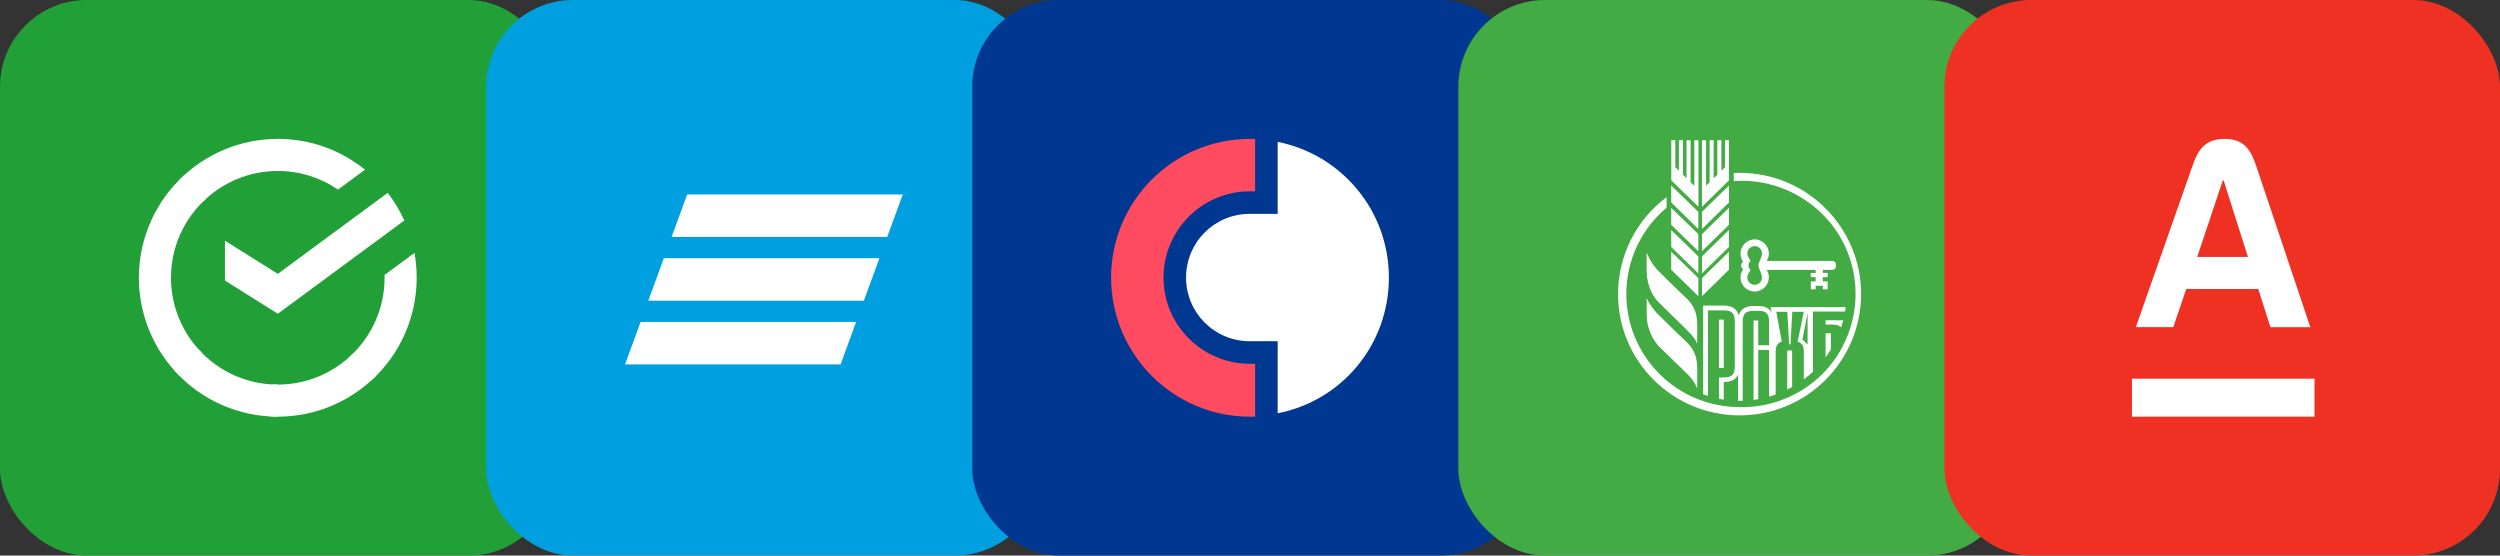
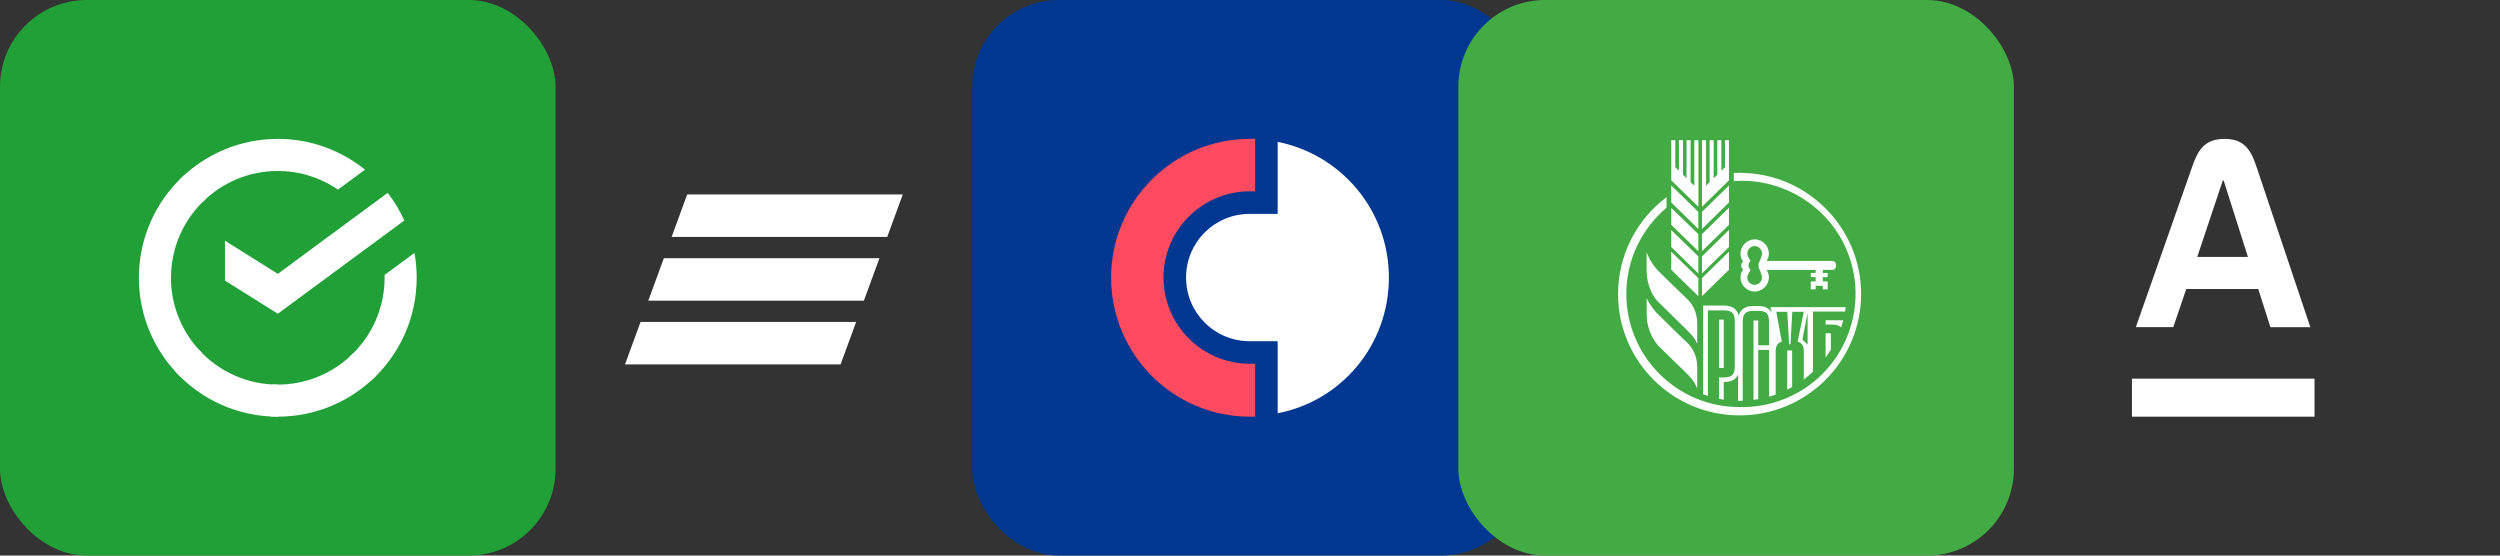
<svg xmlns="http://www.w3.org/2000/svg" width="288" height="64" viewBox="0 0 288 64" fill="none">
  <rect x="0" y="0" width="288" height="64" fill="#333333" stroke="none" />
  <rect width="64" height="64" rx="10" fill="#21A038" />
  <path d="M44.662 22.217C45.422 23.2 46.066 24.267 46.579 25.398L32.005 36.142L25.914 32.324V27.73L32.005 31.548L44.662 22.217Z" fill="white" />
  <path d="M19.696 32C19.696 31.793 19.701 31.589 19.711 31.385L16.02 31.204C16.008 31.468 16 31.734 16 32.003C15.998 34.104 16.412 36.184 17.216 38.124C18.02 40.065 19.199 41.828 20.686 43.311L23.305 40.694C22.16 39.554 21.252 38.199 20.633 36.707C20.014 35.215 19.695 33.615 19.696 32Z" fill="white" />
  <path d="M32.002 19.696C32.208 19.696 32.412 19.703 32.616 19.713L32.8 16.021C32.536 16.008 32.269 16.002 32.002 16.002C29.9 15.999 27.819 16.412 25.877 17.216C23.936 18.02 22.172 19.2 20.688 20.687L23.306 23.306C24.446 22.161 25.801 21.252 27.293 20.633C28.786 20.013 30.386 19.695 32.002 19.696Z" fill="white" />
  <path d="M32.002 44.304C31.795 44.304 31.591 44.304 31.386 44.288L31.201 47.979C31.467 47.992 31.733 47.999 32.002 47.999C34.102 48.001 36.182 47.588 38.123 46.784C40.063 45.98 41.826 44.8 43.309 43.312L40.696 40.695C39.556 41.84 38.201 42.748 36.709 43.367C35.217 43.986 33.617 44.305 32.002 44.304Z" fill="white" />
  <path d="M38.937 21.843L42.047 19.549C39.204 17.247 35.655 15.994 31.996 16V19.695C34.474 19.692 36.894 20.441 38.937 21.843Z" fill="white" />
  <path d="M48 32C48.002 31.039 47.918 30.079 47.749 29.133L44.305 31.671C44.305 31.78 44.305 31.89 44.305 32C44.306 33.719 43.946 35.419 43.248 36.99C42.549 38.561 41.529 39.968 40.252 41.119L42.736 43.865C44.396 42.366 45.722 40.536 46.629 38.492C47.536 36.448 48.003 34.236 48 32Z" fill="white" />
  <path d="M32.001 44.305C30.282 44.306 28.581 43.945 27.01 43.247C25.439 42.549 24.032 41.528 22.881 40.252L20.137 42.735C21.635 44.395 23.465 45.721 25.509 46.629C27.553 47.536 29.765 48.003 32.001 48V44.305Z" fill="white" />
  <path d="M23.75 22.88L21.267 20.135C19.607 21.633 18.28 23.463 17.372 25.507C16.465 27.551 15.998 29.763 16 31.999H19.696C19.696 30.28 20.056 28.58 20.754 27.009C21.453 25.438 22.473 24.032 23.75 22.88Z" fill="white" />
-   <rect x="56" width="64" height="64" rx="10" fill="#009FDF" />
  <path d="M79.164 22.4L77.371 27.297H102.207L104 22.4H79.164ZM76.476 29.744L74.683 34.639H99.519L101.312 29.744H76.476ZM73.793 37.087L72 41.982H96.836L98.627 37.086C98.628 37.087 73.793 37.087 73.793 37.087Z" fill="white" />
  <rect x="112" width="64" height="64" rx="10" fill="#003791" />
  <path d="M147.188 16.341V24.637H143.972C139.908 24.637 136.635 27.91 136.635 31.974C136.635 36.036 139.908 39.309 143.971 39.309H147.188V47.606C154.524 46.195 160 39.761 160 31.973C160 24.241 154.526 17.808 147.188 16.341Z" fill="white" />
  <path d="M143.972 41.904C138.497 41.904 134.037 37.446 134.037 31.972C134.037 26.499 138.496 22.04 143.97 22.04H144.591V16H143.971C135.168 16 128 23.168 128 31.971C128 40.832 135.168 48 143.972 48H144.593V41.906H143.972V41.904Z" fill="#FF4B5F" />
  <rect x="168" width="64" height="64" rx="10" fill="#42AB44" />
-   <path fill-rule="evenodd" clip-rule="evenodd" d="M196.067 34.121L199.181 31.07V28.992L196.067 32.036V34.121ZM196.067 26.385L199.181 23.32V21.368L196.067 24.405V26.378V26.385ZM196.067 28.943L199.181 25.892V23.933L196.067 26.977V28.943ZM195.179 21.39L194.757 20.995V16.148H194.292V20.53L193.883 20.128V16.148H193.411V19.67L192.995 19.262V16.148H192.53V20.77L195.659 23.82V16.148H195.186V21.39H195.179ZM196.067 31.5L199.181 28.449V26.491L196.067 29.535V31.5ZM192.523 31.07L195.651 34.121V32.036L192.523 28.992V31.07ZM198.716 19.262L198.301 19.67V16.148H197.836V20.135L197.413 20.53V16.148H196.948V20.988L196.539 21.39V16.148H196.067V23.827L199.181 20.77V16.148H198.716V19.262ZM192.523 23.32L195.651 26.385V24.412L192.523 21.361V23.313V23.32ZM192.523 25.892L195.651 28.943V26.97L192.523 23.94V25.892ZM192.523 28.449L195.651 31.5V29.535L192.523 26.498V28.449ZM211.103 30.063H203.522C203.687 29.807 203.775 29.508 203.775 29.203C203.771 28.313 203.024 27.572 202.134 27.576C201.249 27.58 200.51 28.318 200.506 29.203C200.506 29.556 200.619 29.88 200.809 30.148C200.667 30.242 200.578 30.407 200.576 30.577C200.576 30.76 200.675 30.922 200.809 31.014C200.613 31.29 200.507 31.62 200.506 31.958C200.506 32.845 201.247 33.586 202.134 33.586C203.024 33.59 203.771 32.849 203.775 31.958C203.775 31.641 203.684 31.345 203.522 31.099H209.165V31.444H208.602V31.923H209.165V32.416H208.602V33.332H209.165V32.923H209.99V33.332H210.546V32.416H209.99V31.923H210.546V31.444H209.99V31.092H211.103C211.318 31.092 211.497 30.912 211.497 30.697V30.457C211.494 30.244 211.316 30.067 211.103 30.063ZM202.979 31.965C202.979 32.426 202.594 32.811 202.134 32.811C201.673 32.811 201.288 32.426 201.288 31.965C201.288 31.642 201.508 31.37 201.669 31.106C201.516 30.976 201.426 30.778 201.429 30.577C201.429 30.366 201.521 30.183 201.662 30.056C201.51 29.79 201.29 29.515 201.295 29.196C201.295 28.736 201.68 28.351 202.141 28.351C202.601 28.351 202.986 28.736 202.986 29.196C202.986 29.541 202.592 30.359 202.592 30.359V30.796C202.585 30.803 202.979 31.62 202.979 31.965ZM189.691 29.07V31.106C189.691 33.043 190.536 34.297 191.029 34.777L194.256 37.947C195.158 38.828 195.313 39.117 195.518 39.617V37.362C195.518 35.527 194.664 34.723 194.115 34.206C193.156 33.302 192.215 32.376 191.283 31.444C190.578 30.784 190.033 29.972 189.691 29.07ZM191.283 36.475C190.627 35.88 190.09 35.168 189.698 34.375V36.129C189.677 37.481 190.15 38.794 191.029 39.821L194.256 42.971C195.127 43.821 195.302 44.244 195.496 44.716L195.518 44.767V42.393C195.518 40.555 194.661 39.75 194.117 39.238L194.116 39.237L194.115 39.237C193.158 38.336 192.213 37.404 191.283 36.475ZM200.401 19.91C200.178 19.91 199.954 19.91 199.731 19.924V20.868C205.109 20.456 210.316 23.517 212.57 28.418C213.308 30.023 213.713 31.763 213.758 33.529C213.849 37.074 212.454 40.571 209.947 43.079C207.441 45.587 203.945 46.984 200.4 46.895C196.945 46.899 193.629 45.53 191.182 43.09C188.735 40.65 187.357 37.337 187.352 33.882C187.352 29.887 189.148 26.322 191.988 23.926V22.714C190.252 24.013 188.843 25.698 187.873 27.637C186.903 29.576 186.399 31.714 186.4 33.882C186.4 41.597 192.671 47.853 200.407 47.853C204.116 47.855 207.673 46.385 210.297 43.764C212.921 41.145 214.397 37.59 214.4 33.882C214.4 26.167 208.13 19.91 200.401 19.91ZM210.92 40.265C210.73 40.582 210.518 40.892 210.307 41.181V38.391H210.92V40.265ZM212.155 37.52C212.136 37.584 212.116 37.649 212.096 37.715C211.758 37.369 211.152 37.376 210.61 37.39H210.307V36.897H212.336C212.282 37.103 212.22 37.308 212.155 37.52ZM198.026 36.82H198.576V36.827V42.393H198.026V36.82ZM196.758 35.755H198.575C199.048 35.755 199.379 35.854 199.562 36.037C199.752 36.213 199.844 36.544 199.844 37.009V42.223C199.844 42.688 199.759 43.012 199.562 43.196C199.28 43.484 198.745 43.484 198.308 43.484L198.026 43.477V45.944L198.575 46.042V44.013C199.421 44.013 199.963 43.731 200.224 43.153V46.176H200.407L200.76 46.169V37.101C200.76 36.622 200.851 36.284 201.041 36.093C201.218 35.903 201.549 35.812 202.007 35.812C202.072 35.812 202.14 35.81 202.212 35.809C202.662 35.8 203.219 35.789 203.529 36.093C203.712 36.284 203.796 36.629 203.796 37.101V39.778H202.549V36.918H202.007V46.07C202.19 46.049 202.359 46.021 202.549 45.986V40.314H203.796V45.697C204.05 45.626 204.304 45.549 204.557 45.457V40.525C204.557 39.962 204.691 39.539 205.262 39.349L204.628 35.917H205.896L206.107 39.659H206.262L206.474 35.917H207.798L207.087 39.349C207.679 39.56 207.798 39.919 207.798 40.518V43.71C208.168 43.433 208.521 43.134 208.855 42.815V35.889H212.554L212.625 35.382H203.965L204.085 36.009C203.818 35.502 203.296 35.248 202.535 35.248H201.993C201.077 35.248 200.513 35.614 200.302 36.34C200.111 35.579 199.527 35.199 198.568 35.199H196.201V45.429C196.384 45.492 196.567 45.556 196.751 45.605V35.762L196.758 35.755ZM208.235 39.687L207.636 39.123L208.235 36.044V39.687ZM205.986 44.837C205.953 44.853 205.921 44.87 205.889 44.886V44.879V40.37H206.453V44.584C206.306 44.671 206.145 44.755 205.986 44.837Z" fill="white" />
-   <rect x="224" width="64" height="64" rx="10" fill="#EF3124" />
+   <path fill-rule="evenodd" clip-rule="evenodd" d="M196.067 34.121L199.181 31.07V28.992L196.067 32.036V34.121ZM196.067 26.385L199.181 23.32V21.368L196.067 24.405V26.378V26.385ZM196.067 28.943L199.181 25.892V23.933L196.067 26.977V28.943ZM195.179 21.39L194.757 20.995V16.148H194.292V20.53L193.883 20.128V16.148H193.411V19.67L192.995 19.262V16.148H192.53V20.77L195.659 23.82V16.148H195.186V21.39H195.179ZM196.067 31.5L199.181 28.449V26.491L196.067 29.535V31.5ZM192.523 31.07L195.651 34.121V32.036L192.523 28.992V31.07ZM198.716 19.262L198.301 19.67V16.148H197.836V20.135L197.413 20.53V16.148H196.948V20.988L196.539 21.39V16.148H196.067V23.827L199.181 20.77V16.148H198.716V19.262ZM192.523 23.32L195.651 26.385V24.412L192.523 21.361V23.313V23.32ZM192.523 25.892L195.651 28.943V26.97L192.523 23.94V25.892ZM192.523 28.449L195.651 31.5V29.535L192.523 26.498V28.449ZM211.103 30.063H203.522C203.687 29.807 203.775 29.508 203.775 29.203C203.771 28.313 203.024 27.572 202.134 27.576C201.249 27.58 200.51 28.318 200.506 29.203C200.506 29.556 200.619 29.88 200.809 30.148C200.667 30.242 200.578 30.407 200.576 30.577C200.576 30.76 200.675 30.922 200.809 31.014C200.613 31.29 200.507 31.62 200.506 31.958C200.506 32.845 201.247 33.586 202.134 33.586C203.024 33.59 203.771 32.849 203.775 31.958C203.775 31.641 203.684 31.345 203.522 31.099H209.165V31.444H208.602V31.923H209.165V32.416H208.602V33.332H209.165V32.923H209.99V33.332H210.546V32.416H209.99V31.923H210.546V31.444H209.99V31.092H211.103C211.318 31.092 211.497 30.912 211.497 30.697V30.457C211.494 30.244 211.316 30.067 211.103 30.063ZM202.979 31.965C202.979 32.426 202.594 32.811 202.134 32.811C201.673 32.811 201.288 32.426 201.288 31.965C201.288 31.642 201.508 31.37 201.669 31.106C201.516 30.976 201.426 30.778 201.429 30.577C201.429 30.366 201.521 30.183 201.662 30.056C201.51 29.79 201.29 29.515 201.295 29.196C201.295 28.736 201.68 28.351 202.141 28.351C202.601 28.351 202.986 28.736 202.986 29.196C202.986 29.541 202.592 30.359 202.592 30.359V30.796C202.585 30.803 202.979 31.62 202.979 31.965ZM189.691 29.07V31.106C189.691 33.043 190.536 34.297 191.029 34.777L194.256 37.947C195.158 38.828 195.313 39.117 195.518 39.617V37.362C195.518 35.527 194.664 34.723 194.115 34.206C193.156 33.302 192.215 32.376 191.283 31.444C190.578 30.784 190.033 29.972 189.691 29.07ZM191.283 36.475C190.627 35.88 190.09 35.168 189.698 34.375V36.129C189.677 37.481 190.15 38.794 191.029 39.821L194.256 42.971C195.127 43.821 195.302 44.244 195.496 44.716L195.518 44.767V42.393C195.518 40.555 194.661 39.75 194.117 39.238L194.116 39.237L194.115 39.237C193.158 38.336 192.213 37.404 191.283 36.475ZM200.401 19.91C200.178 19.91 199.954 19.91 199.731 19.924V20.868C205.109 20.456 210.316 23.517 212.57 28.418C213.308 30.023 213.713 31.763 213.758 33.529C213.849 37.074 212.454 40.571 209.947 43.079C207.441 45.587 203.945 46.984 200.4 46.895C196.945 46.899 193.629 45.53 191.182 43.09C188.735 40.65 187.357 37.337 187.352 33.882C187.352 29.887 189.148 26.322 191.988 23.926V22.714C190.252 24.013 188.843 25.698 187.873 27.637C186.903 29.576 186.399 31.714 186.4 33.882C186.4 41.597 192.671 47.853 200.407 47.853C204.116 47.855 207.673 46.385 210.297 43.764C212.921 41.145 214.397 37.59 214.4 33.882C214.4 26.167 208.13 19.91 200.401 19.91ZM210.92 40.265C210.73 40.582 210.518 40.892 210.307 41.181V38.391H210.92V40.265ZM212.155 37.52C212.136 37.584 212.116 37.649 212.096 37.715C211.758 37.369 211.152 37.376 210.61 37.39H210.307V36.897H212.336C212.282 37.103 212.22 37.308 212.155 37.52ZM198.026 36.82H198.576V36.827V42.393H198.026ZM196.758 35.755H198.575C199.048 35.755 199.379 35.854 199.562 36.037C199.752 36.213 199.844 36.544 199.844 37.009V42.223C199.844 42.688 199.759 43.012 199.562 43.196C199.28 43.484 198.745 43.484 198.308 43.484L198.026 43.477V45.944L198.575 46.042V44.013C199.421 44.013 199.963 43.731 200.224 43.153V46.176H200.407L200.76 46.169V37.101C200.76 36.622 200.851 36.284 201.041 36.093C201.218 35.903 201.549 35.812 202.007 35.812C202.072 35.812 202.14 35.81 202.212 35.809C202.662 35.8 203.219 35.789 203.529 36.093C203.712 36.284 203.796 36.629 203.796 37.101V39.778H202.549V36.918H202.007V46.07C202.19 46.049 202.359 46.021 202.549 45.986V40.314H203.796V45.697C204.05 45.626 204.304 45.549 204.557 45.457V40.525C204.557 39.962 204.691 39.539 205.262 39.349L204.628 35.917H205.896L206.107 39.659H206.262L206.474 35.917H207.798L207.087 39.349C207.679 39.56 207.798 39.919 207.798 40.518V43.71C208.168 43.433 208.521 43.134 208.855 42.815V35.889H212.554L212.625 35.382H203.965L204.085 36.009C203.818 35.502 203.296 35.248 202.535 35.248H201.993C201.077 35.248 200.513 35.614 200.302 36.34C200.111 35.579 199.527 35.199 198.568 35.199H196.201V45.429C196.384 45.492 196.567 45.556 196.751 45.605V35.762L196.758 35.755ZM208.235 39.687L207.636 39.123L208.235 36.044V39.687ZM205.986 44.837C205.953 44.853 205.921 44.87 205.889 44.886V44.879V40.37H206.453V44.584C206.306 44.671 206.145 44.755 205.986 44.837Z" fill="white" />
  <path d="M245.6 43.624H266.632V48H245.6V43.624ZM251.856 33.296H260.152L261.552 37.696H266.152L259.944 19.2C259.344 17.424 258.648 16 256.272 16C253.896 16 253.168 17.4 252.544 19.2L246.048 37.688H250.36L251.856 33.296ZM256.064 20.8H256.168L258.96 29.6H253.12L256.064 20.8Z" fill="white" />
</svg>